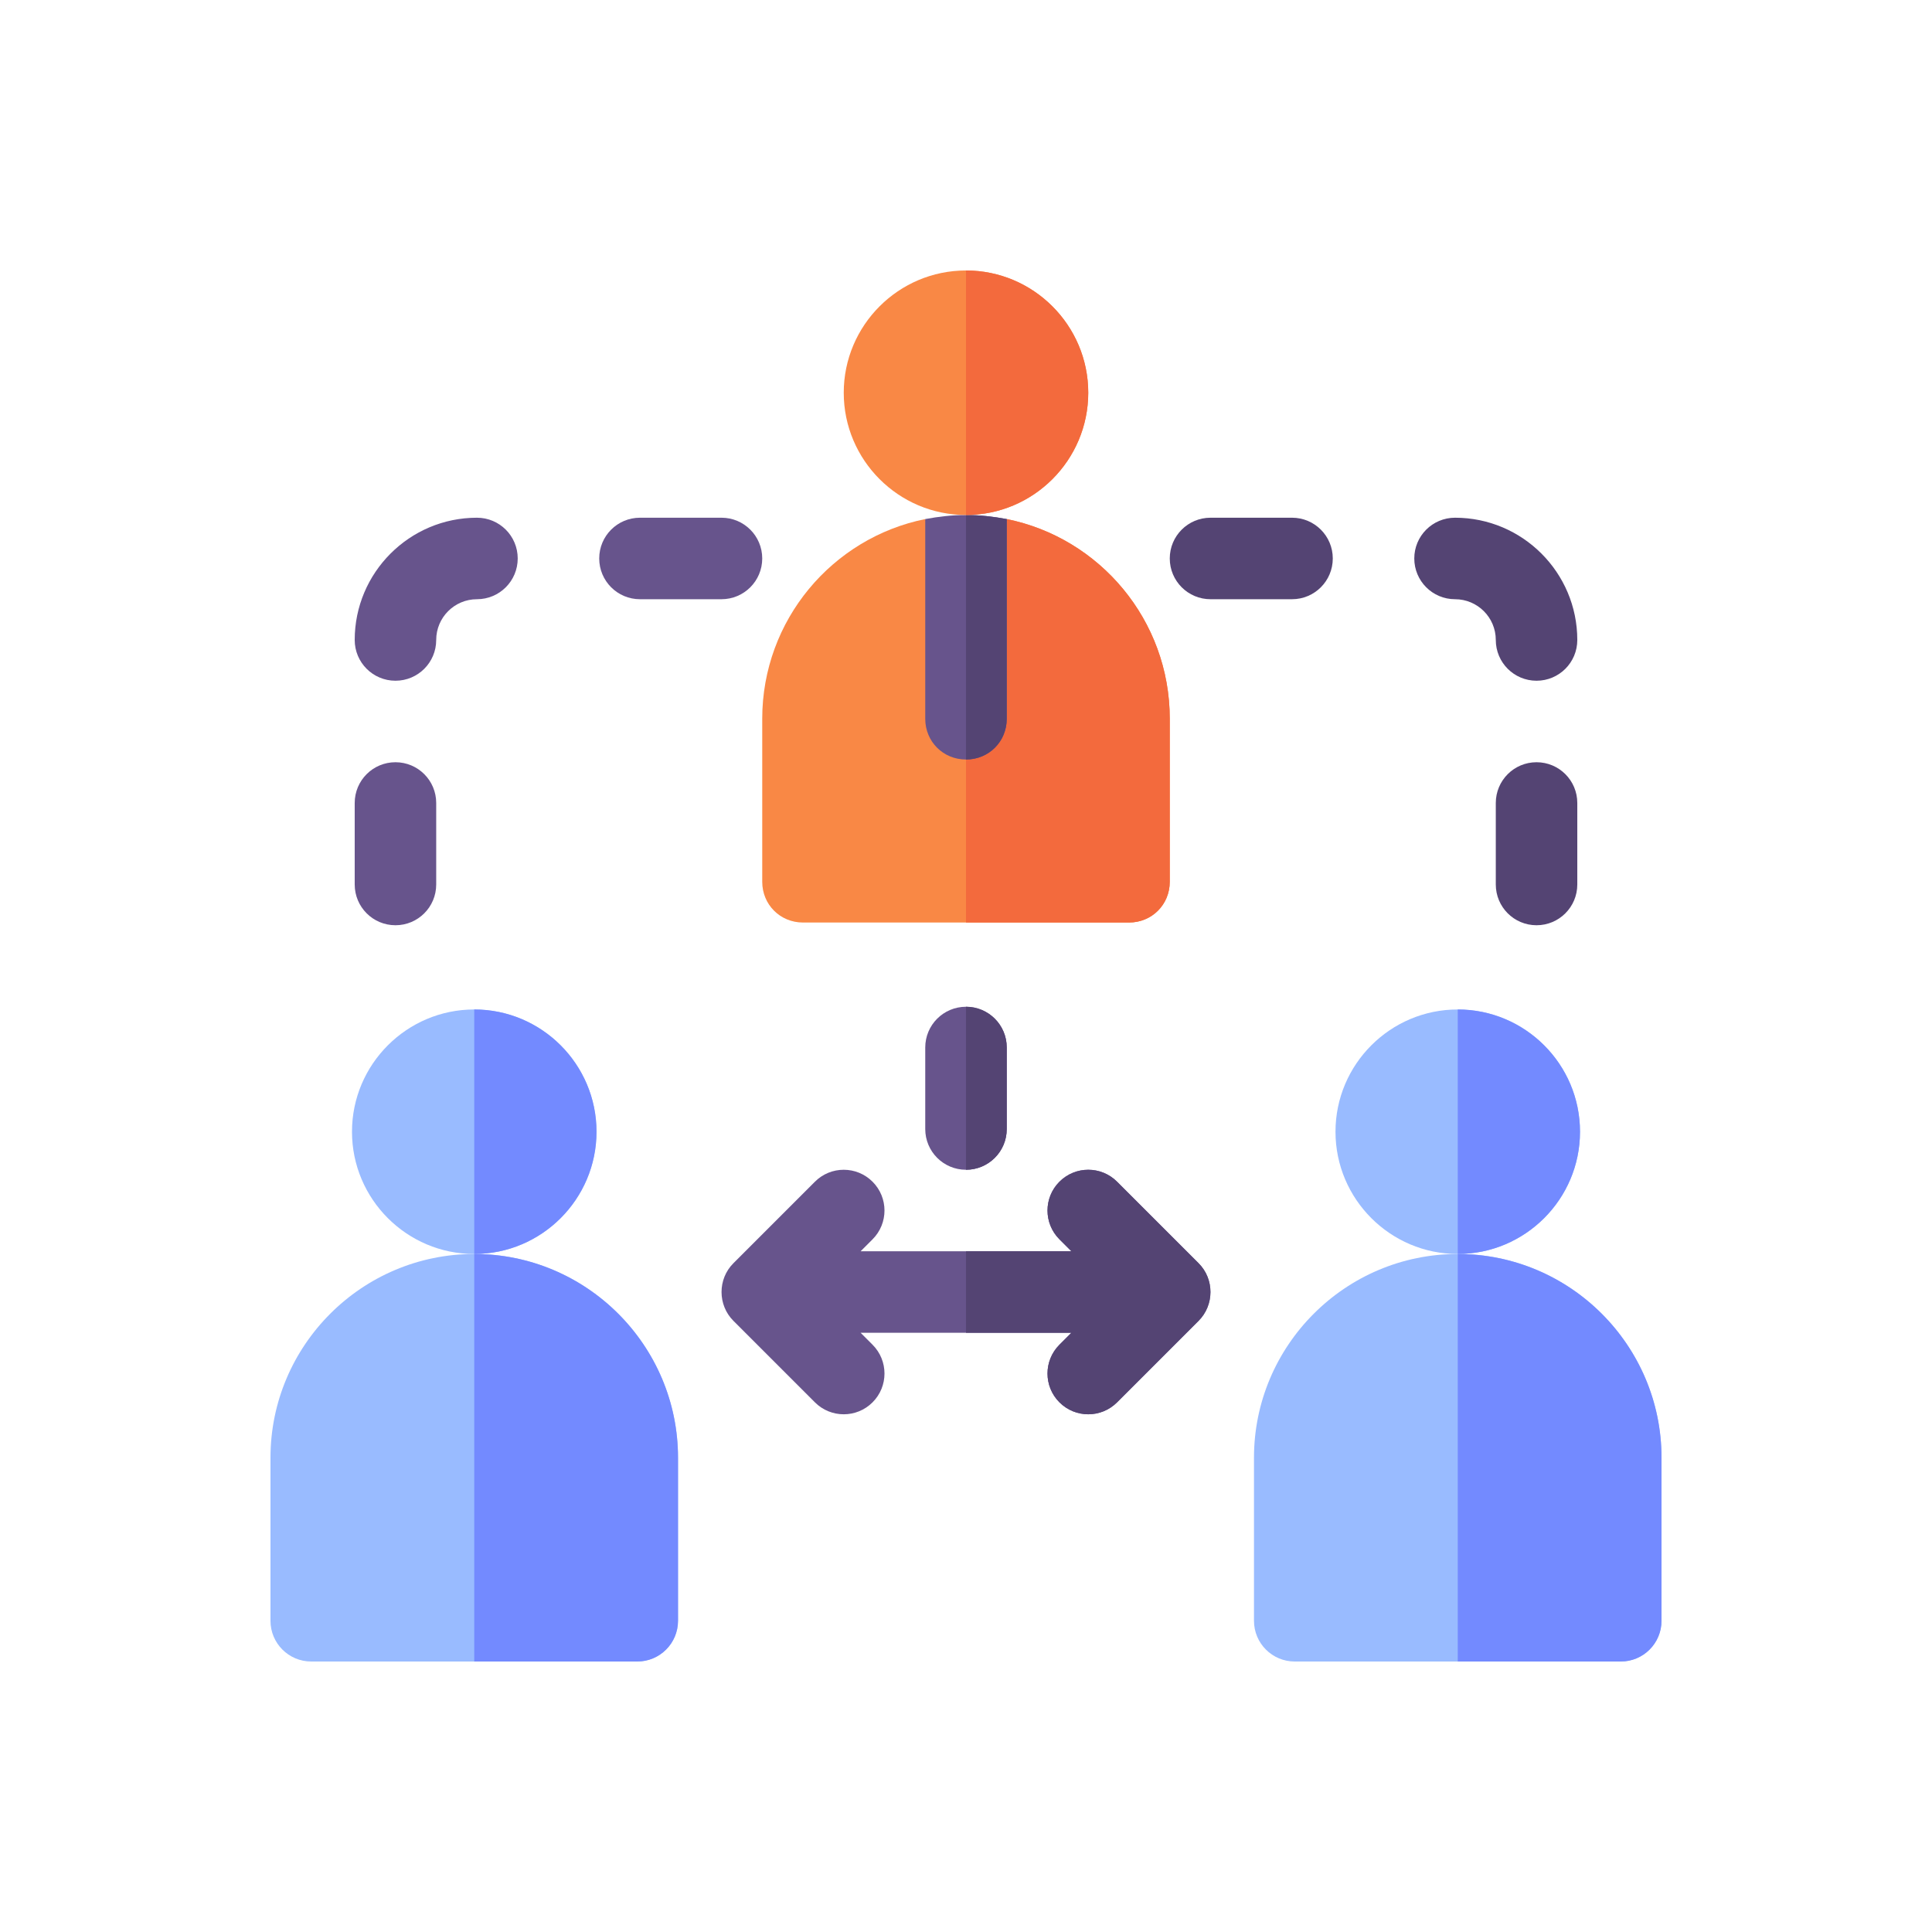
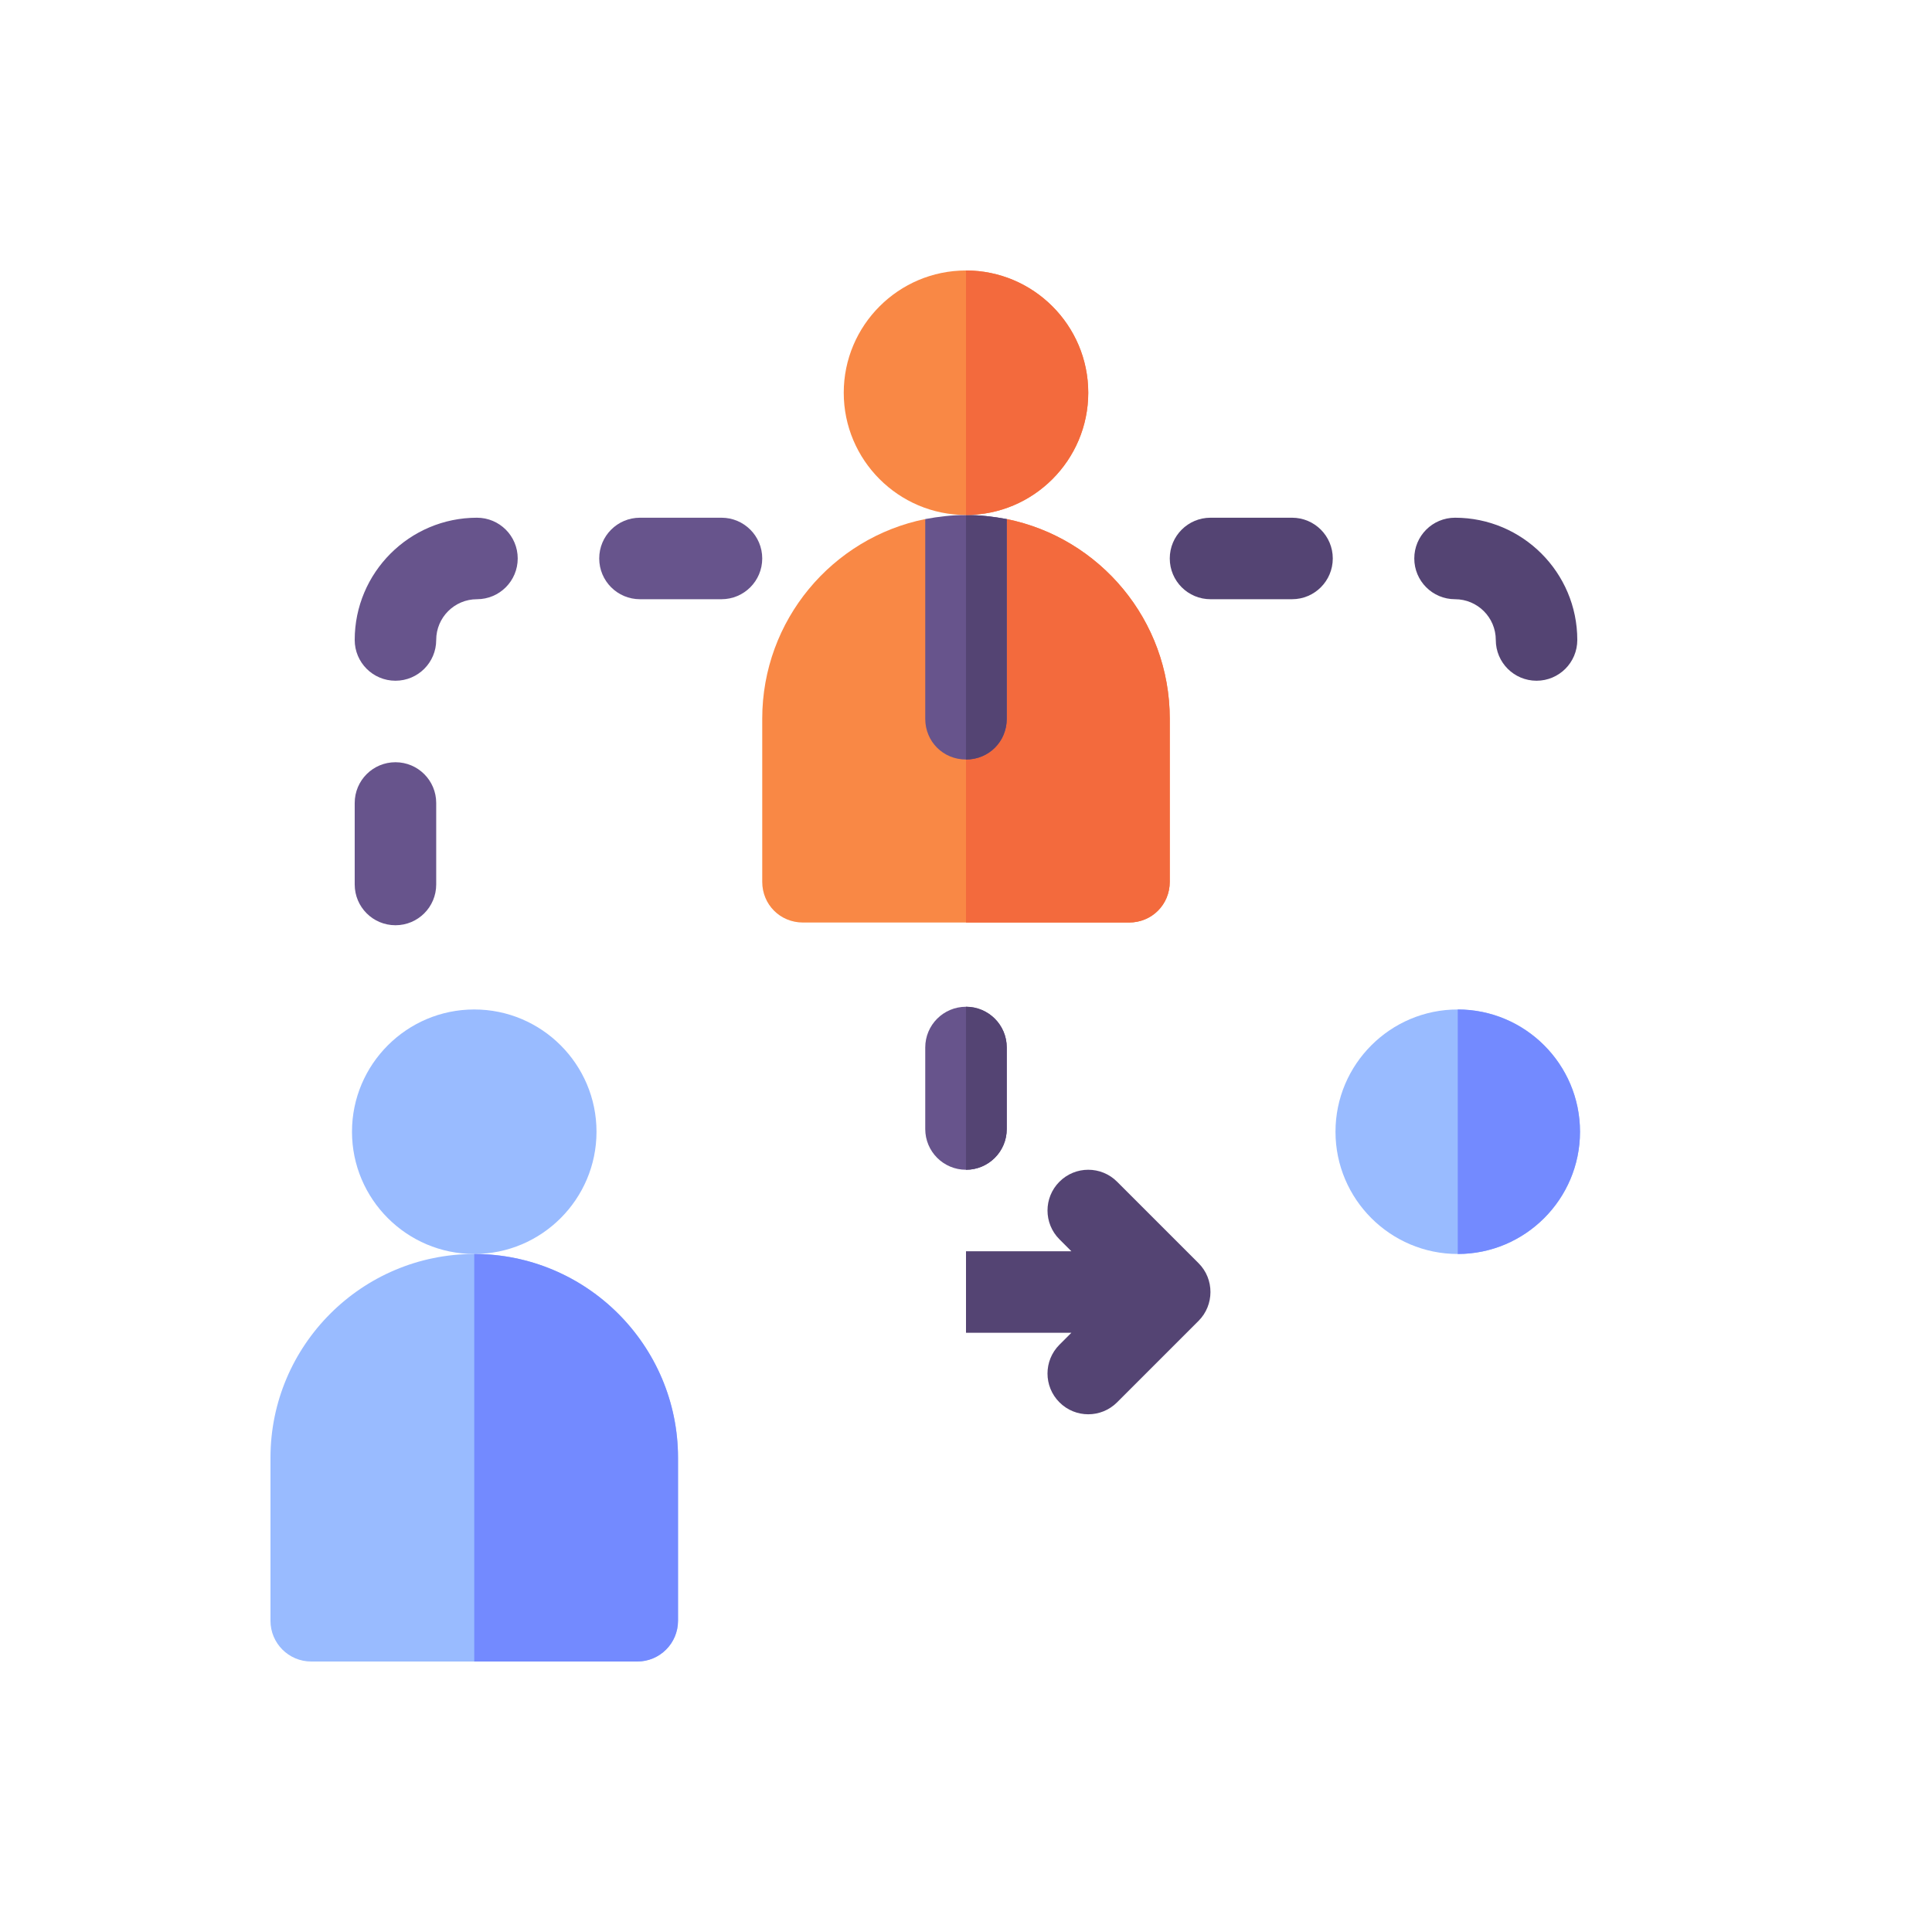
<svg xmlns="http://www.w3.org/2000/svg" width="200" height="200" viewBox="0 0 200 200" fill="none">
  <g clip-path="url(#clip0_460_3262)">
    <path d="M104.219 53.734L100 61.75L95.781 53.734C86.162 55.675 78.906 64.197 78.906 74.406V91.281C78.906 93.644 80.762 95.5 83.125 95.5H116.875C119.238 95.5 121.094 93.644 121.094 91.281V74.406C121.094 64.197 113.838 55.675 104.219 53.734Z" fill="#F98845" />
    <path d="M116.875 95.5C119.238 95.5 121.094 93.644 121.094 91.281V74.406C121.094 64.197 113.838 55.675 104.219 53.734L100 61.75V95.5H116.875Z" fill="#F36A3D" />
    <path d="M65.969 172H32.219C29.887 172 28 170.113 28 167.781V150.906C28 139.276 37.463 129.812 49.094 129.812C60.724 129.812 70.188 139.276 70.188 150.906V167.781C70.188 170.113 68.301 172 65.969 172Z" fill="#99BBFF" />
-     <path d="M167.781 172H134.031C131.699 172 129.812 170.113 129.812 167.781V150.906C129.812 139.276 139.276 129.812 150.906 129.812C162.537 129.812 172 139.276 172 150.906V167.781C172 170.113 170.113 172 167.781 172Z" fill="#99BBFF" />
    <path d="M104.219 53.734V74.406C104.219 76.769 102.363 78.625 100 78.625C97.637 78.625 95.781 76.769 95.781 74.406V53.734C97.131 53.481 98.566 53.312 100 53.312C101.434 53.312 102.869 53.481 104.219 53.734Z" fill="#67548C" />
    <path d="M104.219 74.406V53.734C102.869 53.481 101.434 53.312 100 53.312V78.625C102.363 78.625 104.219 76.769 104.219 74.406Z" fill="#544473" />
-     <path d="M124.071 130.762L115.638 122.33C113.99 120.682 111.32 120.682 109.673 122.33C108.025 123.977 108.025 126.647 109.673 128.295L110.909 129.531H89.09L90.326 128.295C91.974 126.647 91.974 123.977 90.326 122.33C88.678 120.682 86.008 120.682 84.36 122.33L75.928 130.762C74.277 132.409 74.287 135.101 75.928 136.738L84.36 145.17C86.008 146.818 88.678 146.819 90.326 145.17C91.974 143.523 91.974 140.853 90.326 139.205L89.09 137.969H110.909L109.673 139.205C108.025 140.853 108.025 143.523 109.673 145.17C111.32 146.818 113.99 146.819 115.638 145.17L124.071 136.738C125.704 135.109 125.729 132.416 124.071 130.762Z" fill="#67548C" />
    <path d="M109.674 145.17C111.321 146.818 113.991 146.818 115.639 145.17L124.072 136.738C125.705 135.109 125.73 132.416 124.072 130.762L115.639 122.329C113.991 120.681 111.321 120.681 109.674 122.329C108.026 123.977 108.026 126.647 109.674 128.295L110.91 129.531H100V137.968H110.909L109.673 139.204C108.025 140.853 108.025 143.522 109.674 145.17Z" fill="#544473" />
-     <path d="M159.062 95.781C156.731 95.781 154.844 93.894 154.844 91.562V83.125C154.844 80.793 156.731 78.906 159.062 78.906C161.394 78.906 163.281 80.793 163.281 83.125V91.562C163.281 93.894 161.394 95.781 159.062 95.781Z" fill="#544473" />
    <path d="M159.062 70.469C156.731 70.469 154.844 68.582 154.844 66.25C154.844 63.922 152.953 62.031 150.625 62.031C148.293 62.031 146.406 60.144 146.406 57.812C146.406 55.481 148.293 53.594 150.625 53.594C157.604 53.594 163.281 59.271 163.281 66.25C163.281 68.582 161.394 70.469 159.062 70.469Z" fill="#544473" />
    <path d="M133.75 62.031H125.312C122.981 62.031 121.094 60.144 121.094 57.812C121.094 55.481 122.981 53.594 125.312 53.594H133.75C136.082 53.594 137.969 55.481 137.969 57.812C137.969 60.144 136.082 62.031 133.75 62.031Z" fill="#544473" />
    <path d="M40.938 95.781C38.606 95.781 36.719 93.894 36.719 91.562V83.125C36.719 80.793 38.606 78.906 40.938 78.906C43.269 78.906 45.156 80.793 45.156 83.125V91.562C45.156 93.894 43.269 95.781 40.938 95.781Z" fill="#67548C" />
    <path d="M40.938 70.469C38.606 70.469 36.719 68.582 36.719 66.25C36.719 59.271 42.396 53.594 49.375 53.594C51.707 53.594 53.594 55.481 53.594 57.812C53.594 60.144 51.707 62.031 49.375 62.031C47.047 62.031 45.156 63.922 45.156 66.25C45.156 68.582 43.269 70.469 40.938 70.469Z" fill="#67548C" />
    <path d="M74.688 62.031H66.25C63.918 62.031 62.031 60.144 62.031 57.812C62.031 55.481 63.918 53.594 66.25 53.594H74.688C77.019 53.594 78.906 55.481 78.906 57.812C78.906 60.144 77.019 62.031 74.688 62.031Z" fill="#67548C" />
    <path d="M100 121.094C97.668 121.094 95.781 119.207 95.781 116.875V108.438C95.781 106.106 97.668 104.219 100 104.219C102.332 104.219 104.219 106.106 104.219 108.438V116.875C104.219 119.207 102.332 121.094 100 121.094Z" fill="#67548C" />
    <path d="M104.219 116.875V108.438C104.219 106.106 102.332 104.219 100 104.219V121.094C102.332 121.094 104.219 119.207 104.219 116.875Z" fill="#544473" />
    <path d="M49.094 129.812C42.115 129.812 36.438 124.135 36.438 117.156C36.438 110.177 42.115 104.5 49.094 104.5C56.073 104.5 61.75 110.177 61.75 117.156C61.75 124.135 56.073 129.812 49.094 129.812Z" fill="#99BBFF" />
    <path d="M100 53.312C93.021 53.312 87.344 47.635 87.344 40.656C87.344 33.677 93.021 28 100 28C106.979 28 112.656 33.677 112.656 40.656C112.656 47.635 106.979 53.312 100 53.312Z" fill="#F98845" />
    <path d="M112.656 40.656C112.656 33.677 106.979 28 100 28V53.312C106.979 53.312 112.656 47.635 112.656 40.656Z" fill="#F36A3D" />
    <path d="M150.906 129.812C143.927 129.812 138.25 124.135 138.25 117.156C138.25 110.177 143.927 104.5 150.906 104.5C157.885 104.5 163.562 110.177 163.562 117.156C163.562 124.135 157.885 129.812 150.906 129.812Z" fill="#99BBFF" />
-     <path d="M167.781 172C170.113 172 172 170.113 172 167.781V150.906C172 139.276 162.537 129.812 150.906 129.812V172H167.781Z" fill="#738AFF" />
    <path d="M163.562 117.156C163.562 110.177 157.885 104.5 150.906 104.5V129.812C157.885 129.812 163.562 124.135 163.562 117.156Z" fill="#738AFF" />
    <path d="M65.969 172C68.301 172 70.188 170.113 70.188 167.781V150.906C70.188 139.276 60.724 129.812 49.094 129.812V172H65.969Z" fill="#738AFF" />
-     <path d="M61.75 117.156C61.75 110.177 56.073 104.5 49.094 104.5V129.812C56.073 129.812 61.75 124.135 61.75 117.156Z" fill="#738AFF" />
  </g>
  <defs>
    <clipPath id="clip0_460_3262">
      <rect width="144" height="144" fill="white" transform="translate(28 28)" />
    </clipPath>
  </defs>
</svg>